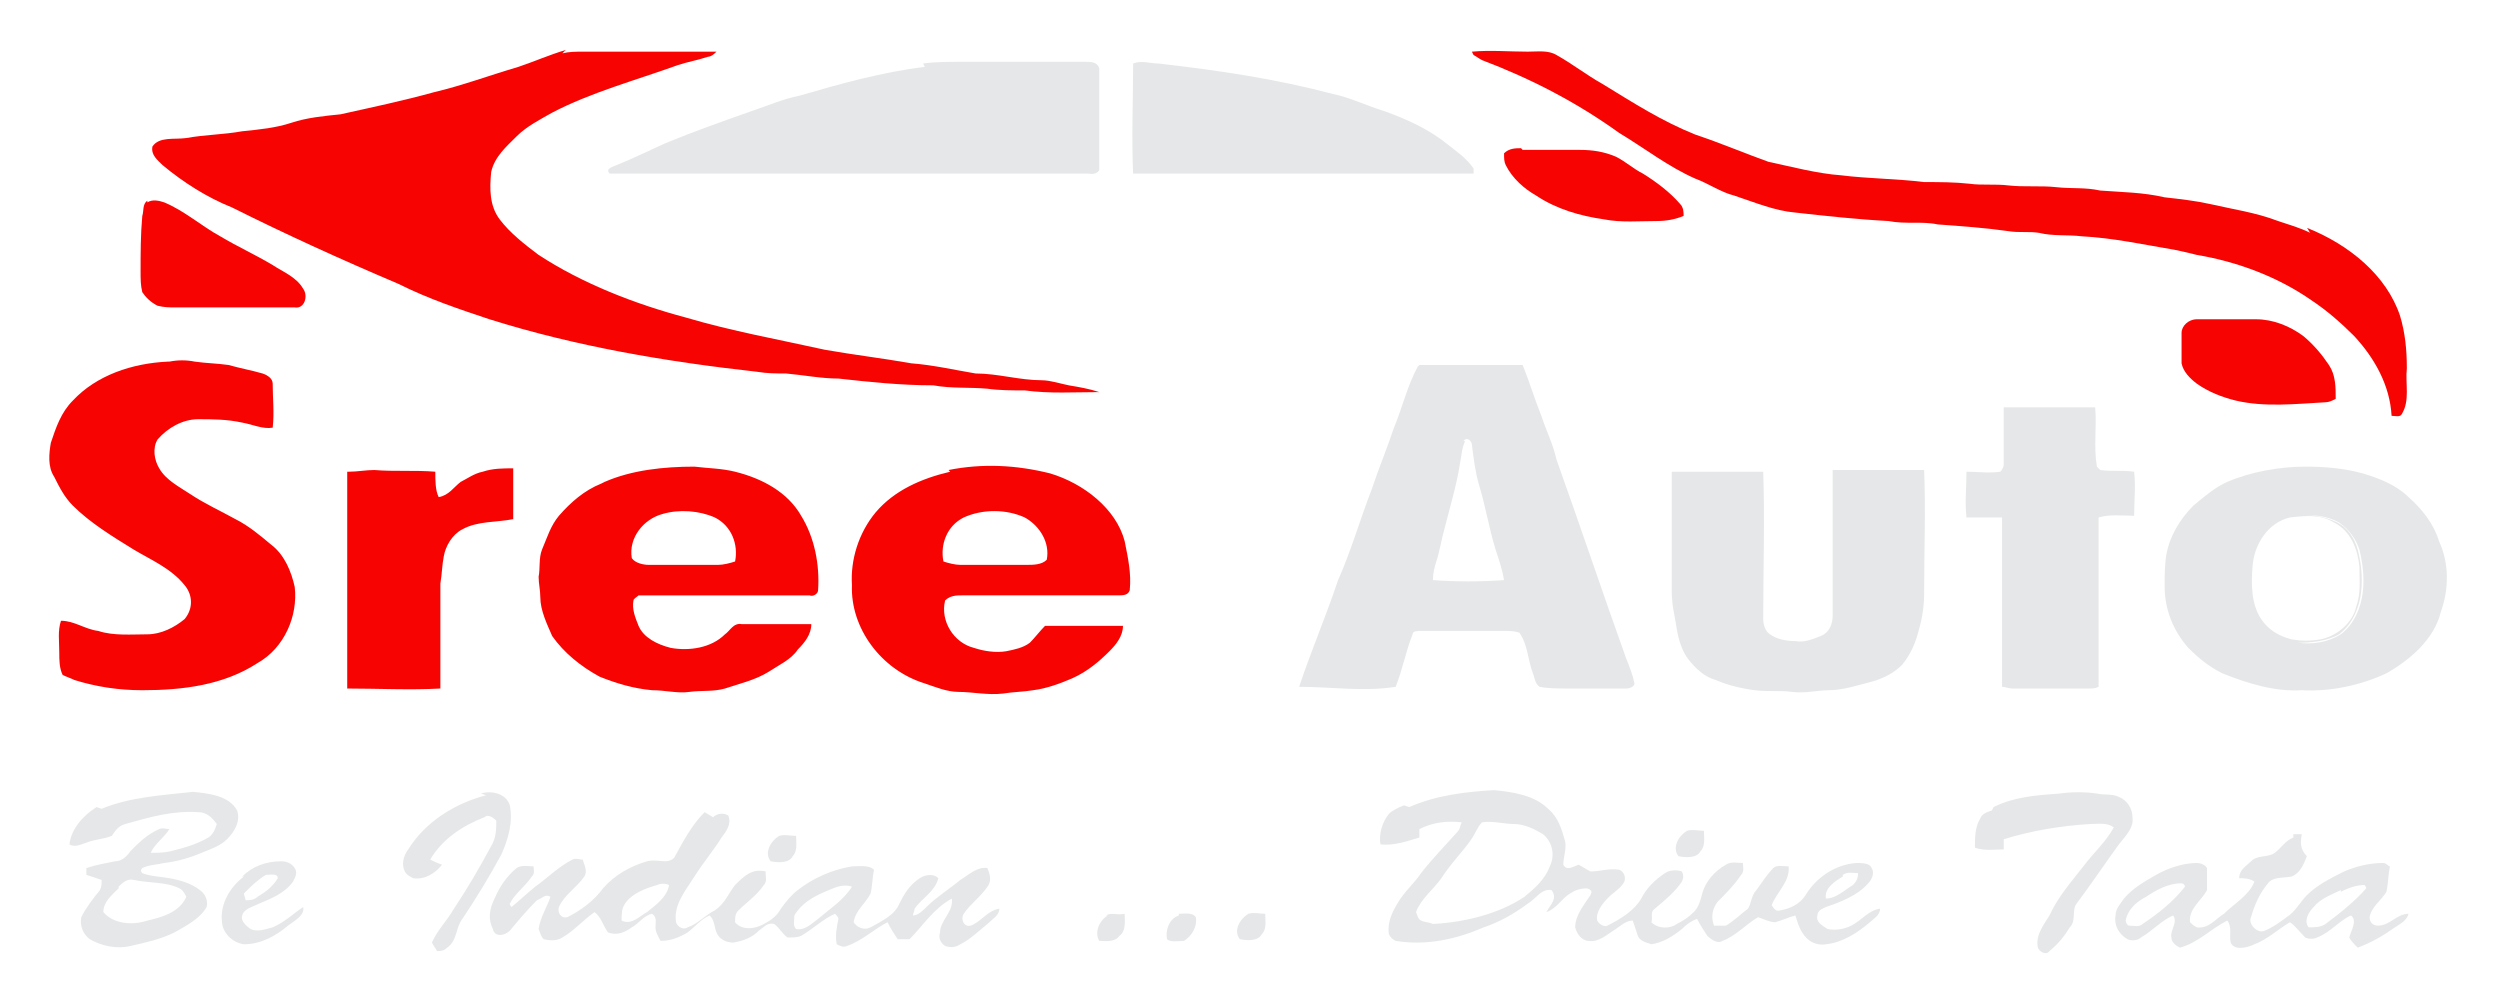
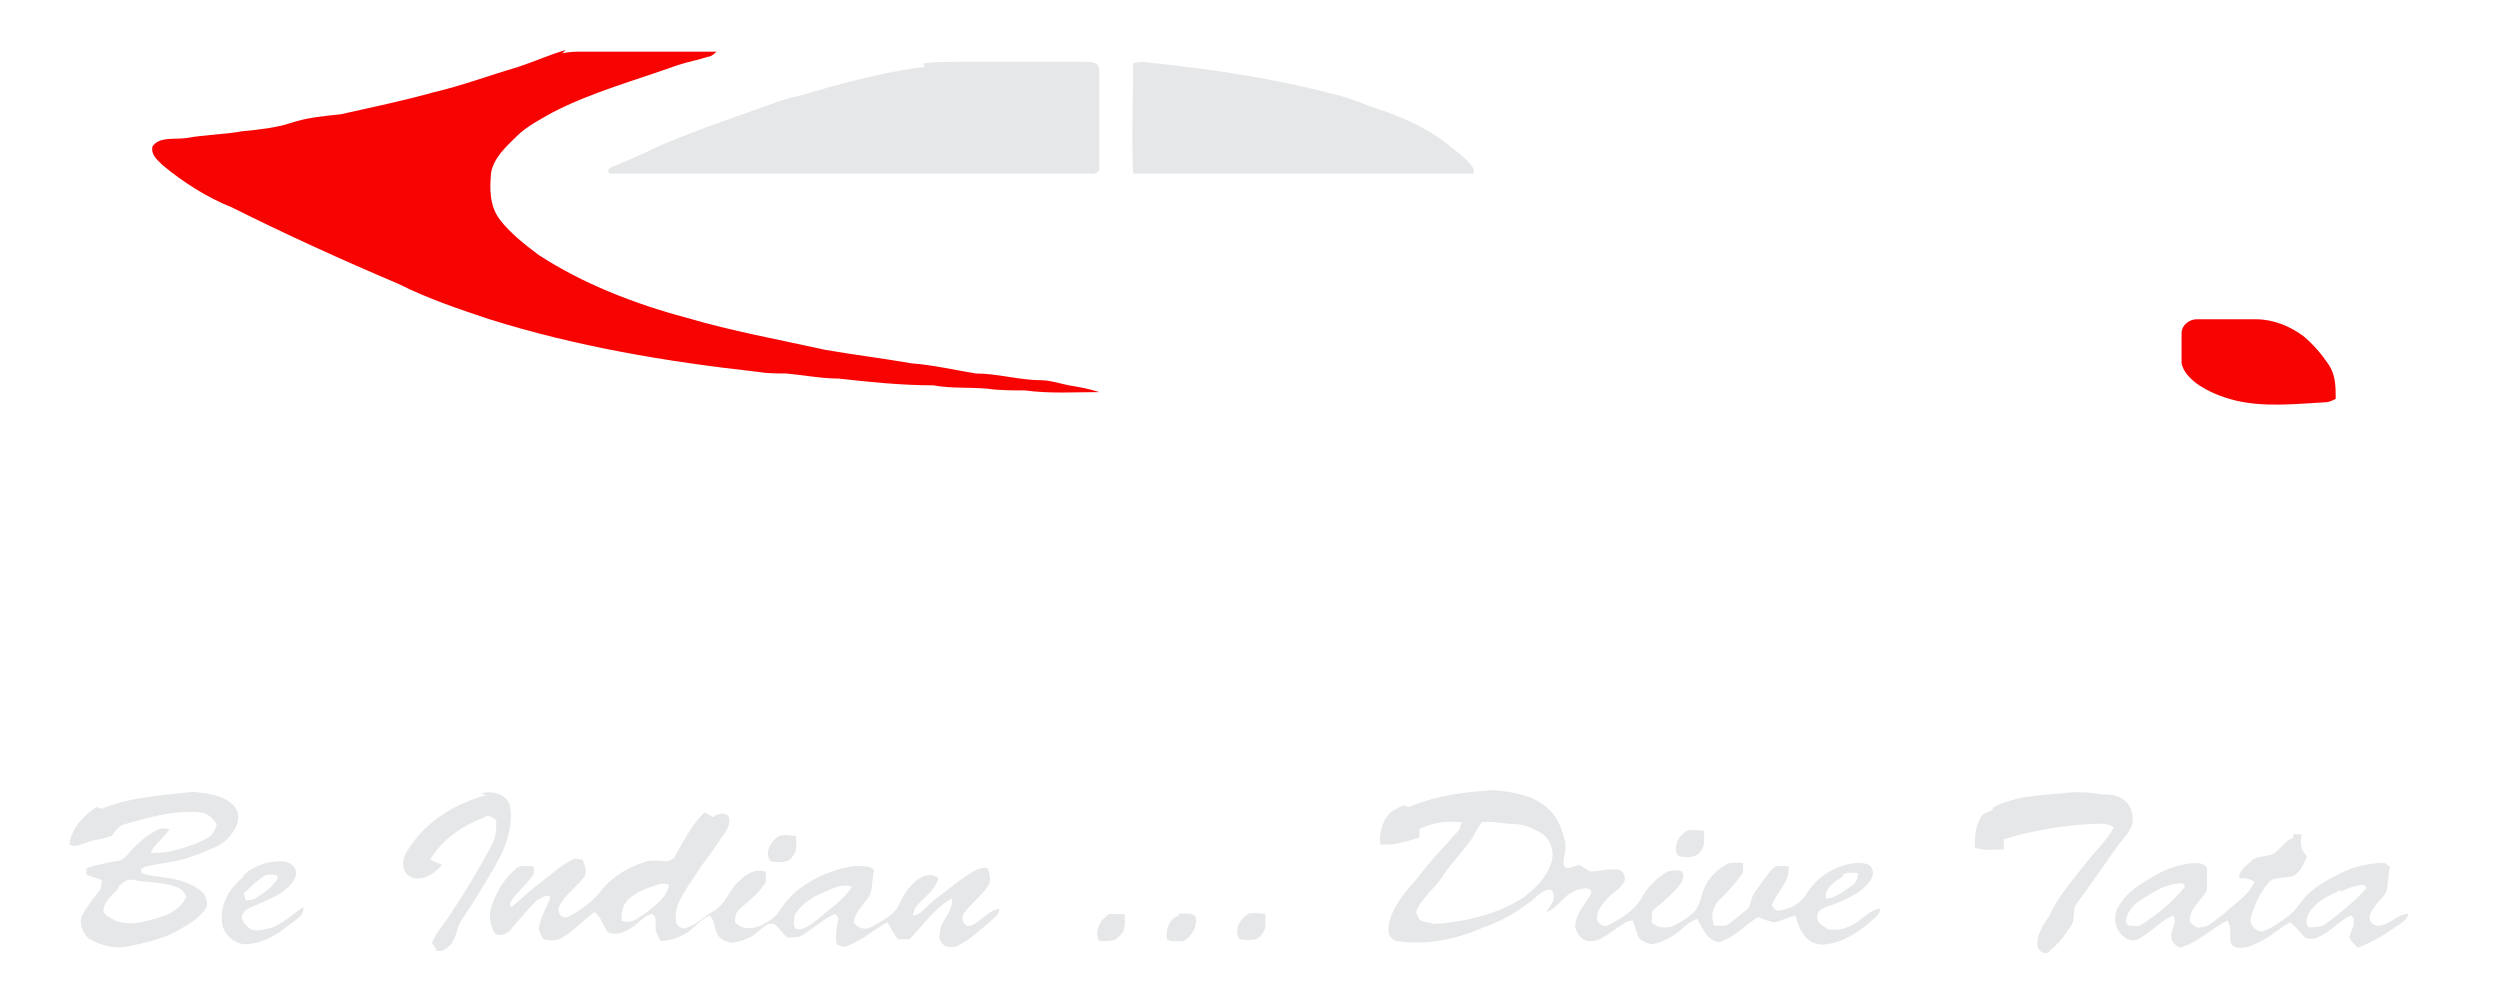
<svg xmlns="http://www.w3.org/2000/svg" xml:space="preserve" width="1476px" height="591px" version="1.0" style="shape-rendering:geometricPrecision; text-rendering:geometricPrecision; image-rendering:optimizeQuality; fill-rule:evenodd; clip-rule:evenodd" viewBox="0 0 1476 590">
  <defs>
    <style type="text/css"> .fil0 {fill:#E6E7E8;fill-rule:nonzero} .fil1 {fill:#F70302;fill-rule:nonzero} </style>
  </defs>
  <g id="Layer_x0020_1">
    <g id="_1860008263440">
-       <path class="fil0" d="M1352 305c-13,3 -21,16 -22,28 -1,11 -1,23 5,32 4,6 10,10 18,12 6,1 11,1 17,0 10,-2 19,-10 21,-19 3,-8 2,-16 2,-24 -1,-10 -5,-21 -15,-26 -8,-5 -17,-4 -26,-3zm3 -1c8,-1 17,0 25,4 6,3 10,9 12,16 2,8 3,16 2,25 -1,9 -5,19 -13,25 -7,4 -16,5 -25,5 -7,-1 -13,-3 -18,-8 -8,-8 -10,-20 -10,-31 0,-10 3,-21 10,-29 4,-4 10,-6 16,-7zm-368 -26c18,0 36,0 54,0 1,29 0,58 0,87 0,3 1,7 4,9 4,3 10,4 15,4 5,1 10,-1 15,-3 5,-2 7,-7 7,-12 0,-29 0,-57 0,-86 18,0 36,0 54,0 1,24 0,48 0,73 0,7 -1,14 -3,21 -2,8 -5,15 -10,21 -5,5 -11,8 -18,10 -8,2 -17,5 -25,5 -7,0 -14,2 -22,1 -7,-1 -15,0 -22,-1 -8,-1 -16,-3 -23,-6 -7,-2 -12,-7 -16,-12 -4,-5 -6,-12 -7,-18 -1,-7 -3,-14 -3,-22 0,-24 0,-48 0,-71zm368 26c-6,1 -12,3 -16,7 -8,8 -11,19 -10,29 0,11 2,23 10,31 4,5 11,7 18,8 8,1 17,0 25,-5 8,-6 12,-16 13,-25 1,-8 0,-17 -2,-25 -2,-6 -6,-12 -12,-16 -7,-4 -16,-5 -25,-4zm-40 -20c14,-6 31,-9 46,-9 12,0 23,1 34,4 10,3 20,7 27,14 8,7 15,16 18,26 6,13 6,28 1,42 -4,16 -18,28 -32,36 -15,7 -33,11 -50,10 -16,1 -32,-4 -47,-10 -8,-4 -14,-9 -20,-15 -9,-10 -14,-23 -14,-36 0,-6 0,-13 1,-19 2,-11 8,-21 16,-29 6,-5 13,-11 20,-14zm-132 -44c18,0 36,0 54,0 1,12 -1,23 1,35 0,0 1,1 2,2 7,1 13,0 20,1 1,9 0,17 0,26 -7,0 -14,-1 -21,1 0,33 0,67 0,100 -2,1 -4,1 -6,1 -15,0 -30,0 -45,0 -2,0 -4,-1 -6,-1 0,-33 0,-67 0,-100 -7,0 -14,0 -21,0 -1,-9 0,-18 0,-27 7,0 13,1 20,0 1,-1 2,-3 2,-4 0,-11 0,-21 0,-32zm-318 20c-2,4 -2,8 -3,13 -2,13 -6,26 -9,38 -2,7 -3,14 -5,20 -1,3 -2,7 -2,11 14,1 28,1 42,0 -1,-6 -3,-12 -5,-18 -4,-13 -6,-26 -10,-39 -2,-7 -3,-15 -4,-23 0,-2 -3,-5 -5,-2zm-27 -45c20,0 40,0 61,0 4,10 7,20 11,30 3,9 7,17 9,26 14,39 27,78 41,117 2,5 4,10 5,15 0,2 -3,3 -5,3 -11,0 -22,0 -34,0 -6,0 -12,0 -17,-1 -3,-2 -3,-6 -4,-8 -3,-8 -3,-17 -8,-24 -3,-1 -6,-1 -9,-1 -16,0 -33,0 -49,0 -2,0 -5,0 -5,2 -4,10 -6,21 -10,31 -19,3 -38,0 -57,0 7,-21 16,-42 23,-63 8,-18 13,-36 20,-54 4,-12 9,-24 13,-36 5,-12 8,-25 14,-36z" />
-       <path class="fil1" d="M206 278c5,0 10,-1 15,-1 12,1 24,0 36,1 0,5 0,11 2,15 6,-1 9,-6 13,-9 4,-2 8,-5 13,-6 6,-2 12,-2 18,-2 0,10 0,20 0,30 -10,2 -21,1 -30,6 -6,3 -10,10 -11,16 -1,5 -1,10 -2,16 0,21 0,41 0,62 -18,1 -37,0 -55,0 0,-31 0,-63 0,-94 0,-11 0,-23 0,-34zm363 27c-10,5 -14,16 -12,26 3,1 7,2 10,2 13,0 26,0 39,0 4,0 9,0 12,-3 2,-10 -4,-20 -13,-25 -11,-5 -25,-5 -36,0zm-9 -28c20,-4 40,-3 60,2 20,6 39,21 44,40 2,10 4,19 3,29 -1,3 -4,3 -7,3 -31,0 -62,0 -92,0 -3,0 -7,0 -10,3 -3,12 5,25 17,28 6,2 13,3 19,2 5,-1 10,-2 14,-5 3,-3 6,-7 9,-10 15,0 31,0 46,0 0,6 -4,11 -8,15 -6,6 -13,12 -22,16 -7,3 -15,6 -23,7 -6,1 -12,1 -18,2 -9,1 -18,-1 -26,-1 -7,0 -14,-3 -20,-5 -26,-8 -44,-33 -43,-58 -1,-15 4,-31 14,-43 11,-13 27,-20 44,-24zm-169 26c-11,3 -20,14 -18,26 2,3 7,4 10,4 14,0 27,0 41,0 3,0 7,-1 10,-2 2,-10 -2,-21 -12,-26 -9,-4 -21,-5 -31,-2zm-34 -19c16,-7 35,-9 53,-9 8,1 16,1 24,3 16,4 31,12 39,26 8,13 11,29 10,44 0,2 -3,4 -5,3 -28,0 -56,0 -84,0 -6,0 -11,0 -17,0 -1,1 -3,2 -3,3 -1,5 1,10 3,15 3,7 11,11 19,13 11,2 24,0 32,-8 3,-2 5,-7 10,-6 14,0 28,0 41,0 0,6 -4,11 -8,15 -4,6 -11,9 -17,13 -8,5 -17,7 -26,10 -7,2 -14,1 -21,2 -7,1 -14,-1 -22,-1 -11,-1 -21,-4 -31,-8 -11,-6 -21,-14 -28,-24 -3,-7 -7,-15 -7,-23 0,-4 -1,-8 -1,-12 1,-5 0,-11 2,-16 3,-7 5,-14 10,-20 7,-8 15,-15 25,-19zm-257 -71c5,-1 10,-1 15,0 7,1 13,1 20,2 7,2 13,3 20,5 3,1 6,3 6,6 0,9 1,17 0,26 -6,1 -12,-2 -18,-3 -9,-2 -18,-2 -26,-2 -9,0 -18,5 -24,12 -3,5 -2,12 1,17 4,7 12,11 18,15 9,6 18,10 27,15 8,4 15,10 21,15 8,6 12,16 14,25 2,17 -6,36 -22,45 -20,13 -44,16 -68,16 -14,0 -27,-2 -40,-6 -2,-1 -5,-2 -7,-3 -2,-4 -2,-9 -2,-13 0,-7 -1,-13 1,-19 8,0 14,5 22,6 9,3 20,2 29,2 8,0 16,-4 22,-9 5,-6 5,-14 0,-20 -8,-10 -20,-15 -30,-21 -13,-8 -26,-16 -36,-26 -5,-5 -8,-11 -11,-17 -4,-6 -3,-14 -2,-20 3,-9 6,-18 13,-25 14,-15 35,-22 56,-23z" />
      <path class="fil1" d="M1288 196c0,-4 4,-8 9,-8 12,0 23,0 35,0 10,0 20,4 28,10 6,5 11,11 15,17 4,6 4,13 4,20 -2,1 -4,2 -6,2 -18,1 -36,3 -53,-1 -8,-2 -16,-5 -23,-10 -4,-3 -8,-7 -9,-12 0,-6 0,-12 0,-17z" />
-       <path class="fil1" d="M87 119c3,-2 7,-1 10,0 12,5 22,14 33,20 10,6 21,11 31,17 6,4 14,7 18,14 3,4 1,12 -5,11 -23,0 -47,0 -70,0 -4,0 -7,0 -11,-1 -4,-2 -7,-5 -9,-8 -1,-4 -1,-8 -1,-12 0,-11 0,-22 1,-33 1,-3 0,-7 3,-9z" />
-       <path class="fil1" d="M899 88c12,0 23,0 34,0 7,0 14,1 21,4 6,3 10,7 16,10 8,5 16,11 22,18 2,2 2,5 2,7 -5,2 -10,3 -16,3 -10,0 -21,1 -31,-1 -14,-2 -28,-6 -40,-14 -7,-4 -14,-10 -18,-18 -1,-2 -1,-4 -1,-7 3,-3 7,-3 10,-3z" />
-       <path class="fil1" d="M869 30c11,-1 22,0 33,0 6,0 12,-1 17,2 9,5 18,12 27,17 18,11 35,22 55,30 15,5 29,11 43,16 14,3 29,7 43,8 16,2 33,2 49,4 9,0 18,0 27,1 7,1 15,0 23,1 9,1 19,0 28,1 9,1 17,0 26,2 13,1 25,1 38,4 9,1 18,2 27,4 13,3 27,5 40,10 6,2 13,4 19,7 -1,-1 -1,-2 -2,-3 25,10 47,28 55,52 3,10 4,20 4,31 -1,9 2,19 -3,27 -1,2 -4,1 -6,1 -1,-18 -10,-34 -22,-47 -8,-8 -16,-15 -25,-21 -20,-14 -44,-23 -68,-27 -4,-1 -8,-2 -13,-3 -18,-3 -36,-7 -55,-8 -8,-1 -17,0 -25,-2 -6,-1 -12,0 -18,-1 -14,-2 -28,-3 -42,-4 -9,-2 -19,0 -29,-2 -19,-1 -37,-3 -55,-5 -12,-1 -24,-6 -36,-10 -8,-2 -15,-7 -23,-10 -16,-7 -30,-18 -45,-27 -25,-18 -52,-32 -81,-43 -2,-1 -3,-2 -5,-3z" />
      <path class="fil1" d="M332 31c4,-1 8,-1 12,-1 20,0 41,0 61,0 6,0 12,0 18,0 -1,1 -3,3 -5,3 -6,2 -12,3 -18,5 -25,9 -51,16 -74,28 -7,4 -15,8 -21,14 -6,6 -13,12 -15,21 -1,10 -1,20 5,28 6,8 15,15 23,21 26,17 57,29 87,37 27,8 55,13 82,19 17,3 34,5 51,8 13,1 26,4 38,6 13,0 26,4 39,4 5,0 11,2 16,3 6,1 12,2 18,4 -15,0 -29,1 -44,-1 -7,0 -15,0 -22,-1 -11,-1 -21,0 -32,-2 -19,0 -38,-2 -56,-4 -10,0 -20,-2 -31,-3 -6,0 -11,0 -17,-1 -54,-6 -107,-15 -158,-31 -18,-6 -36,-12 -54,-21 -33,-14 -66,-29 -98,-45 -15,-6 -29,-15 -41,-25 -3,-3 -7,-6 -6,-11 4,-6 13,-4 20,-5 11,-2 22,-2 33,-4 10,-1 20,-2 29,-5 9,-3 19,-4 29,-5 18,-4 37,-8 55,-13 17,-4 33,-10 50,-15 9,-3 18,-7 28,-10z" />
      <path class="fil0" d="M737 539c3,-1 7,0 10,0 0,4 1,9 -2,12 -2,4 -8,4 -13,3 -4,-5 0,-12 5,-15zm-277 -46c3,-1 7,0 10,0 0,4 1,9 -2,12 -2,4 -8,4 -13,3 -4,-5 0,-12 5,-15zm536 -3c3,-1 7,0 10,0 0,4 1,9 -2,12 -2,4 -8,4 -13,3 -4,-5 0,-12 5,-15zm-300 49c3,0 8,-1 10,2 1,5 -2,11 -7,14 -3,0 -8,1 -10,-1 -1,-5 1,-12 7,-14zm-43 1c3,-2 7,0 11,-1 0,4 1,10 -3,13 -3,4 -8,3 -12,3 -3,-5 0,-12 5,-15zm-496 -24c-5,3 -9,7 -13,11 0,1 1,3 1,4 2,0 5,0 7,-2 5,-3 9,-6 12,-11 0,-3 -4,-2 -7,-2zm-14 1c6,-6 14,-9 23,-9 3,0 6,1 8,4 2,3 0,6 -1,8 -5,7 -13,10 -20,13 -4,2 -9,3 -10,7 -1,3 2,6 5,8 4,2 9,0 13,-1 7,-3 12,-8 18,-12 1,5 -5,8 -9,11 -7,6 -16,11 -26,11 -7,-1 -13,-7 -13,-14 -1,-10 5,-20 13,-26zm1124 12c-6,3 -11,8 -12,14 0,1 1,3 2,3 3,0 6,1 8,-1 9,-6 18,-13 25,-22 0,-1 -1,-2 -2,-2 -8,0 -15,4 -21,8zm115 -4c-6,3 -12,5 -16,10 -3,3 -6,8 -3,12 4,0 7,0 10,-2 8,-6 17,-13 24,-21 0,-1 -1,-2 -1,-2 -5,0 -10,2 -14,4zm-28 -33c2,0 4,0 5,0 -1,5 -1,9 3,13 -2,5 -4,10 -9,12 -5,1 -11,0 -14,4 -5,6 -8,13 -10,20 -2,4 4,10 8,8 5,-2 9,-5 13,-8 5,-3 8,-9 12,-13 6,-6 14,-10 22,-14 7,-3 15,-5 23,-5 2,0 3,2 4,2 -1,5 -1,10 -2,15 -3,5 -9,9 -10,15 0,3 2,5 5,5 7,0 11,-7 18,-7 -1,4 -5,6 -8,8 -7,5 -14,9 -22,12 -2,-2 -4,-4 -5,-6 1,-4 5,-10 1,-13 -7,3 -12,10 -20,13 -2,1 -5,1 -7,0 -3,-3 -6,-7 -9,-9 -7,4 -13,10 -21,13 -4,2 -12,4 -14,-1 -1,-4 1,-9 -2,-13 -10,5 -17,13 -28,16 -2,-1 -5,-3 -5,-6 -1,-4 4,-9 1,-13 -7,3 -12,9 -19,13 -2,2 -6,2 -8,1 -5,-3 -8,-8 -7,-14 0,-4 3,-7 5,-10 5,-6 12,-10 19,-14 7,-4 16,-7 24,-7 2,0 5,1 6,3 0,4 0,9 0,13 -3,6 -11,11 -10,19 1,1 2,2 4,3 7,1 11,-5 16,-8 6,-6 15,-11 18,-19 -3,-2 -6,-2 -9,-2 0,-5 4,-7 7,-10 4,-4 10,-2 14,-5 4,-3 6,-7 11,-9zm-867 34c-7,3 -14,7 -18,14 0,3 -1,6 1,8 5,1 9,-3 13,-6 7,-6 15,-11 20,-19 -6,-2 -11,1 -16,3zm-118 7c-2,3 -2,6 -2,10 6,3 11,-3 15,-5 5,-4 12,-9 13,-16 -2,-1 -5,-1 -7,0 -7,2 -15,5 -19,11zm52 -51c2,-2 6,-3 9,-1 2,5 -1,9 -4,13 -5,8 -11,15 -16,23 -5,8 -12,16 -11,26 0,3 4,6 7,4 6,-2 10,-7 16,-10 6,-4 8,-10 12,-15 5,-5 10,-10 18,-8 0,3 1,6 -1,8 -4,6 -10,10 -15,15 -2,2 -2,4 -2,7 4,5 12,4 17,1 4,-2 8,-5 10,-9 3,-4 6,-8 10,-11 9,-7 20,-12 32,-14 4,0 10,-1 13,2 -1,5 -1,10 -2,14 -3,6 -9,10 -10,17 2,3 6,5 10,3 7,-4 14,-7 17,-14 3,-6 6,-11 12,-15 3,-2 8,-3 11,0 -2,8 -10,12 -14,18 0,1 -1,3 -1,4 3,0 6,-3 8,-5 6,-6 14,-11 20,-16 5,-3 10,-8 16,-7 1,3 3,7 0,11 -4,6 -10,10 -14,16 -2,3 0,8 4,7 6,-2 10,-9 17,-10 0,4 -4,6 -7,9 -5,4 -10,9 -16,12 -3,2 -6,2 -9,1 -3,-2 -4,-5 -3,-8 0,-7 8,-12 7,-20 -11,6 -17,16 -25,24 -2,0 -4,0 -7,0 -2,-3 -4,-6 -6,-10 -8,4 -15,11 -24,14 -2,1 -4,0 -6,-1 -1,-5 0,-10 1,-15 0,-1 -1,-2 -2,-3 -7,3 -13,9 -20,13 -2,1 -5,1 -8,1 -3,-2 -5,-6 -8,-8 -4,-1 -6,2 -9,4 -4,4 -9,6 -15,7 -3,0 -6,-1 -8,-3 -4,-4 -2,-9 -6,-13 -5,2 -9,7 -13,10 -5,3 -10,5 -16,5 -1,-2 -3,-5 -3,-8 0,-3 1,-6 -2,-8 -5,1 -8,6 -12,8 -4,3 -9,5 -14,3 -3,-4 -4,-9 -8,-12 -7,5 -12,11 -19,15 -3,2 -7,2 -11,1 -2,-2 -2,-4 -3,-6 1,-7 5,-13 7,-19 -3,-2 -5,1 -8,2 -6,6 -11,12 -16,18 -3,3 -9,4 -10,-1 -3,-6 -2,-12 1,-18 3,-7 7,-13 13,-18 3,-2 7,-1 10,-1 0,2 1,4 -1,6 -4,6 -10,10 -13,16 0,1 1,2 1,2 5,-4 9,-8 14,-12 7,-5 14,-12 22,-16 2,-1 4,0 6,0 1,3 3,7 1,10 -4,6 -12,11 -15,18 -1,3 1,7 5,6 8,-4 16,-10 21,-17 7,-8 16,-13 26,-16 4,-1 8,0 11,0 2,0 4,-1 5,-2 5,-9 10,-19 18,-27zm756 -6c12,-6 25,-7 39,-8 7,-1 15,-1 22,0 4,1 9,0 13,2 5,2 8,7 8,12 1,6 -4,11 -8,16 -8,11 -16,23 -25,35 -3,4 0,10 -4,14 -3,5 -7,10 -12,14 -2,3 -7,0 -7,-3 -1,-7 4,-13 7,-18 5,-11 13,-20 20,-29 6,-8 13,-14 18,-23 -4,-3 -9,-2 -14,-2 -17,1 -35,4 -51,9 0,2 0,4 0,6 -6,0 -11,1 -17,-1 0,-6 0,-12 3,-17 1,-3 4,-4 7,-5zm-1107 48c-4,4 -9,8 -9,14 6,7 17,8 26,5 9,-2 19,-5 23,-14 -1,-2 -2,-4 -4,-5 -8,-4 -18,-3 -27,-5 -4,-1 -7,2 -9,4zm-10 -47c17,-7 36,-8 54,-10 9,1 21,2 26,11 2,6 -1,12 -6,17 -4,4 -10,6 -15,8 -7,3 -14,5 -22,6 -4,1 -9,1 -13,3 -1,1 -1,2 0,3 5,2 11,2 16,3 6,1 13,3 18,7 3,2 5,6 4,10 -4,7 -12,11 -19,15 -8,4 -17,6 -26,8 -8,2 -17,0 -24,-4 -4,-3 -6,-8 -5,-13 3,-6 7,-11 11,-16 1,-2 1,-4 1,-6 -3,-1 -6,-2 -9,-3 0,-1 0,-3 0,-4 6,-2 12,-3 17,-4 4,0 7,-3 9,-6 5,-5 10,-10 17,-13 2,-1 4,0 6,0 -3,5 -9,9 -11,14 4,0 8,0 12,-1 8,-2 15,-4 22,-8 3,-2 4,-5 5,-8 -3,-4 -6,-7 -11,-7 -15,-1 -29,3 -43,7 -4,1 -6,4 -8,7 -5,2 -10,2 -15,4 -3,1 -7,3 -10,1 1,-9 8,-17 16,-22zm1028 40c-5,3 -11,7 -10,13 6,0 11,-5 16,-8 2,-2 3,-4 3,-7 -3,0 -6,-1 -9,1zm-213 -32c-3,3 -4,7 -7,11 -5,7 -12,14 -17,22 -5,7 -12,12 -15,20 1,2 1,4 3,5 2,1 5,1 7,2 19,-1 39,-6 54,-16 6,-5 12,-10 15,-18 3,-6 2,-14 -4,-19 -5,-3 -11,-6 -17,-6 -6,0 -13,-2 -19,-1zm-43 -9c16,-7 33,-9 50,-10 11,1 24,3 32,11 6,5 8,12 10,19 1,5 -1,9 -1,14 2,4 6,1 9,0 2,1 5,3 7,4 6,0 11,-2 17,-1 3,1 4,5 3,7 -2,4 -6,6 -9,9 -4,4 -8,9 -7,14 1,2 4,4 6,3 8,-4 16,-9 20,-16 3,-6 8,-11 14,-15 3,-2 7,-2 10,-1 1,2 1,4 0,6 -4,6 -10,11 -16,16 -3,2 -1,5 -2,8 4,4 11,4 15,1 4,-2 7,-4 10,-7 3,-3 4,-7 5,-11 2,-7 7,-13 14,-17 3,-2 7,-1 10,-1 0,2 1,5 -1,7 -4,6 -9,11 -14,16 -3,4 -4,9 -2,14 2,0 5,0 7,0 5,-3 9,-7 13,-10 2,-3 2,-8 5,-11 3,-4 6,-9 10,-13 2,-2 6,-1 9,-1 1,9 -7,15 -10,23 1,1 2,4 5,3 6,-1 12,-4 15,-9 6,-10 17,-18 30,-19 3,0 8,0 9,3 2,3 0,7 -2,9 -6,7 -16,11 -25,14 -2,1 -5,2 -5,5 -1,4 3,6 6,8 5,1 10,0 14,-2 6,-3 10,-9 17,-10 0,4 -4,6 -6,8 -7,6 -16,12 -26,13 -6,1 -11,-2 -14,-7 -2,-3 -3,-7 -4,-10 -4,1 -8,3 -12,4 -3,0 -7,-2 -10,-3 -7,4 -13,11 -21,14 -3,2 -7,-1 -9,-3 -2,-3 -4,-6 -6,-10 -3,1 -6,3 -9,6 -5,4 -11,8 -18,9 -3,-1 -7,-2 -8,-5 -1,-3 -2,-6 -3,-9 -4,0 -7,3 -10,5 -5,3 -10,8 -16,7 -4,0 -7,-4 -8,-8 0,-7 5,-13 9,-19 1,-2 1,-3 -2,-4 -4,0 -7,1 -10,3 -5,3 -8,9 -14,11 2,-4 7,-8 3,-13 -6,-1 -9,5 -14,8 -8,6 -17,11 -26,14 -16,7 -34,11 -52,8 -2,-1 -3,-2 -4,-4 -1,-7 2,-13 5,-18 4,-7 10,-12 14,-18 7,-9 15,-17 22,-25 1,-1 1,-3 2,-5 -9,-1 -17,0 -25,4 0,2 0,3 0,5 -7,2 -15,5 -23,4 -1,-6 1,-13 5,-18 2,-2 6,-4 9,-5zm-548 -8c6,-2 15,0 17,7 2,10 -1,20 -5,29 -7,13 -15,26 -23,38 -4,5 -3,13 -9,17 -2,2 -4,2 -6,2 -1,-2 -2,-3 -3,-5 3,-7 9,-13 13,-20 8,-12 15,-24 22,-37 3,-5 3,-10 3,-15 -2,-2 -5,-4 -7,-2 -13,5 -25,13 -32,25 2,1 4,2 7,3 -4,5 -10,9 -17,8 -2,-1 -4,-2 -5,-4 -2,-4 -1,-9 2,-13 10,-16 27,-27 46,-32z" />
      <path class="fil0" d="M545 37c7,-1 15,-1 22,-1 25,0 49,0 74,0 3,0 7,0 8,4 0,13 0,26 0,40 0,7 0,13 0,20 -2,3 -5,2 -7,2 -94,0 -188,0 -282,0 -3,-3 2,-4 4,-5 10,-4 20,-9 29,-13 17,-7 34,-13 51,-19 9,-3 18,-7 28,-9 24,-7 49,-14 74,-17zm124 0c5,-2 10,0 15,0 35,4 69,9 103,18 10,2 20,7 30,10 14,5 27,11 38,20 5,4 11,8 15,14 0,1 0,2 0,3 -58,0 -116,0 -174,0 -9,0 -18,0 -27,0 -1,-21 0,-43 0,-64z" />
    </g>
  </g>
</svg>